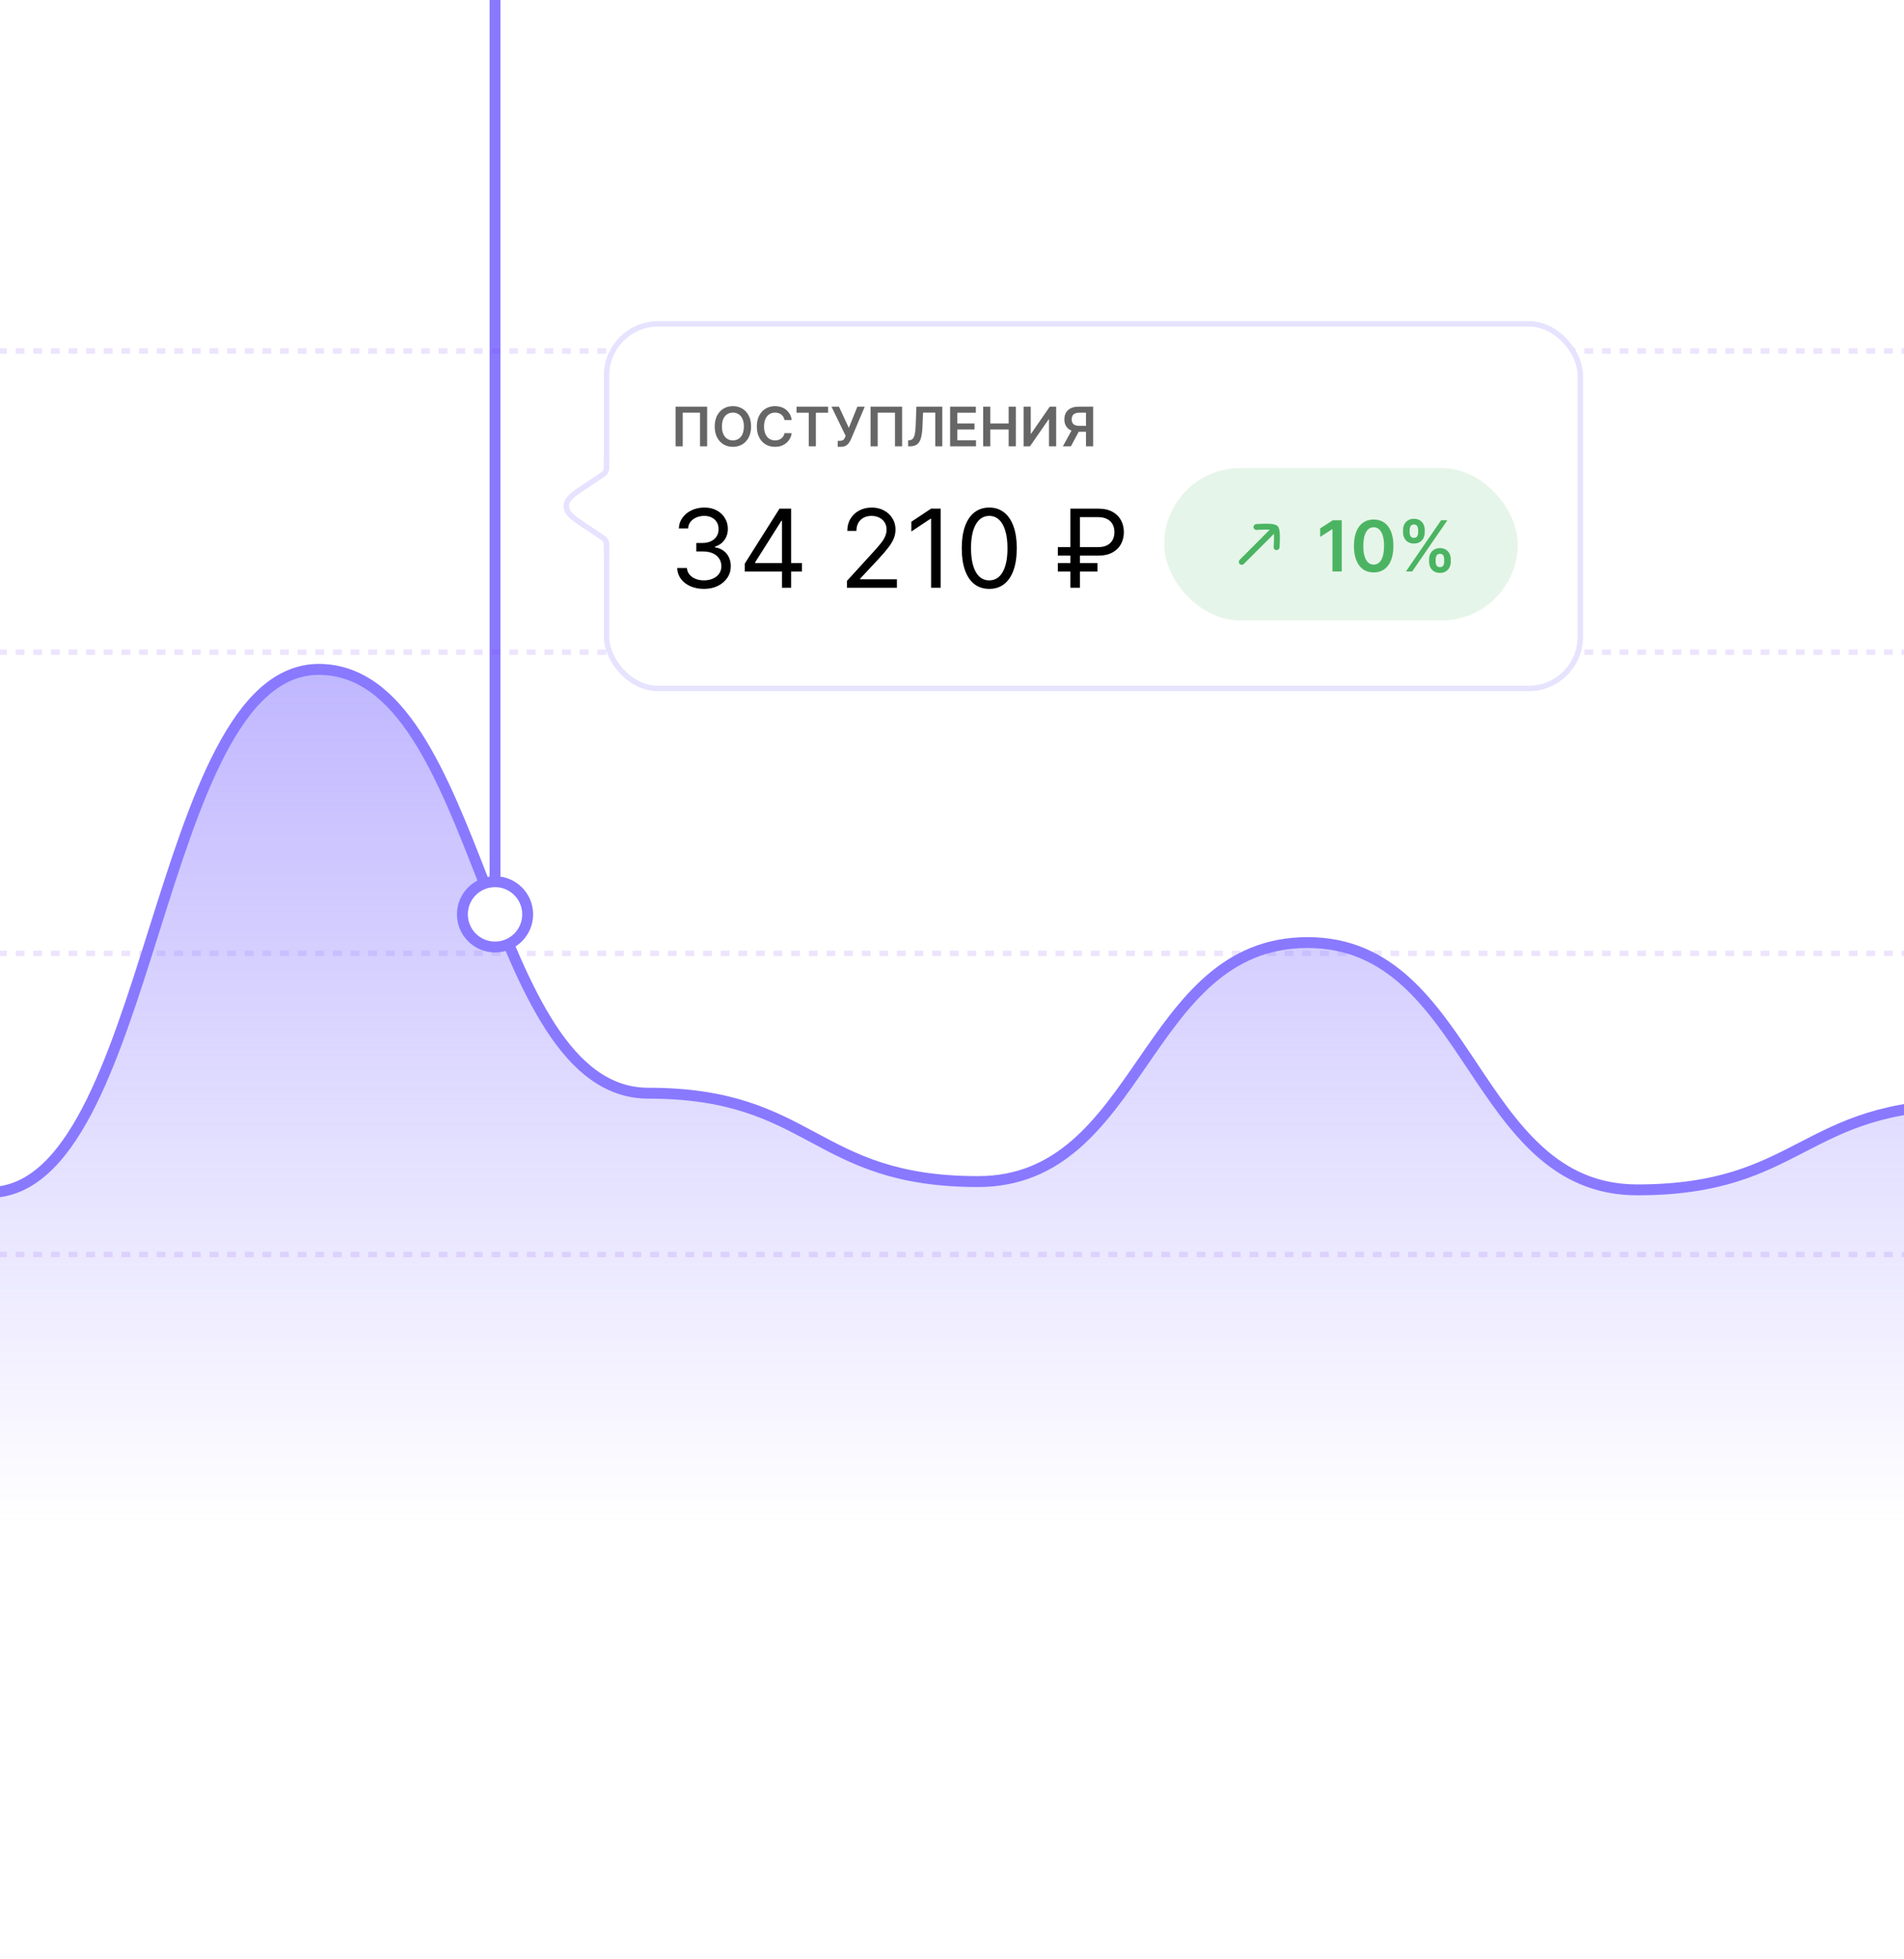
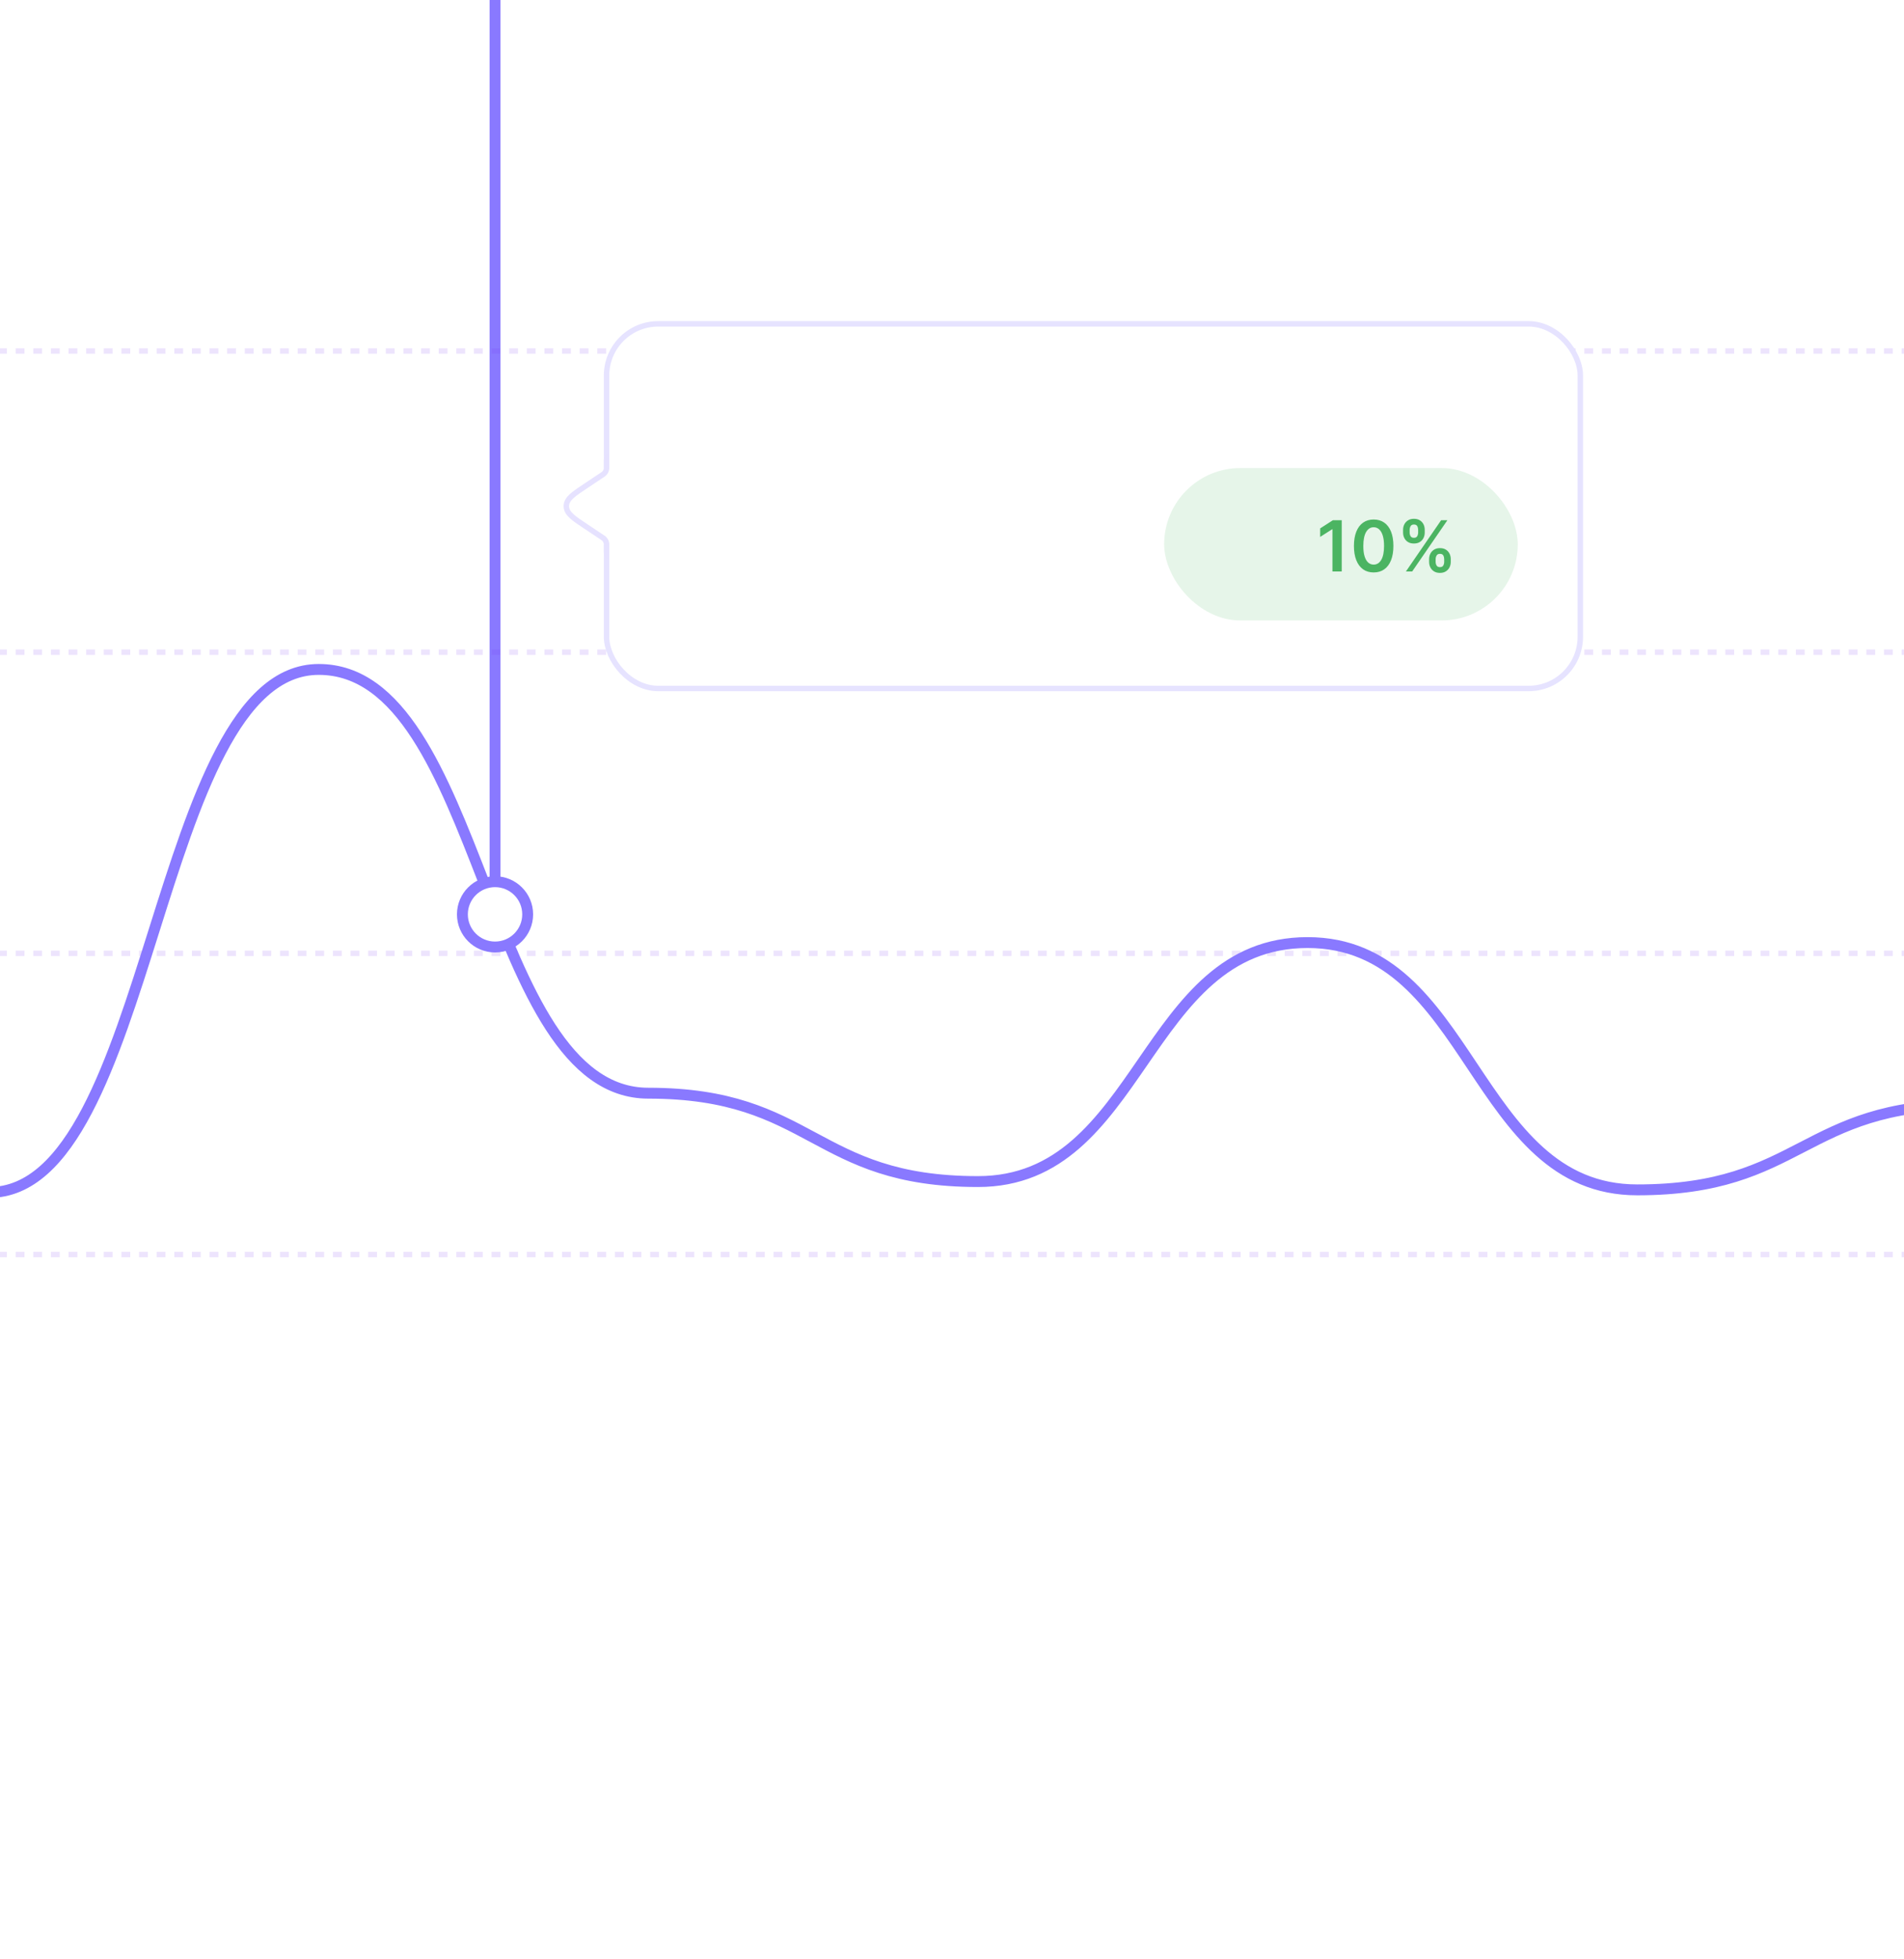
<svg xmlns="http://www.w3.org/2000/svg" width="350" height="360" viewBox="0 0 350 360" fill="none">
  <g clip-path="url(#clip0_4093_2453)">
    <rect width="350" height="360" fill="white" />
    <path d="M91 -4V162" stroke="#8979FF" stroke-width="2" />
    <path d="M-36 64.5H396M-36 119.833H396M-36 175.167H396M-36 230.5H396" stroke="#782FEF" stroke-opacity="0.13" stroke-dasharray="1.62" />
    <g filter="url(#filter0_d_4093_2453)">
      <rect x="111" y="59" width="180" height="68" rx="10" fill="white" style="mix-blend-mode:luminosity" />
      <rect x="111.5" y="59.5" width="179" height="67" rx="9.5" stroke="#8979FF" stroke-opacity="0.21" />
-       <path opacity="0.6" d="M129.991 74.727V82H128.684V75.821H125.502V82H124.196V74.727H129.991ZM138.066 78.364C138.066 79.147 137.919 79.818 137.625 80.377C137.334 80.933 136.936 81.36 136.432 81.656C135.93 81.951 135.361 82.099 134.724 82.099C134.087 82.099 133.517 81.951 133.012 81.656C132.51 81.357 132.113 80.93 131.819 80.374C131.528 79.815 131.382 79.145 131.382 78.364C131.382 77.58 131.528 76.91 131.819 76.354C132.113 75.795 132.51 75.368 133.012 75.072C133.517 74.776 134.087 74.628 134.724 74.628C135.361 74.628 135.93 74.776 136.432 75.072C136.936 75.368 137.334 75.795 137.625 76.354C137.919 76.91 138.066 77.58 138.066 78.364ZM136.741 78.364C136.741 77.812 136.655 77.347 136.482 76.968C136.311 76.587 136.075 76.299 135.771 76.105C135.468 75.909 135.119 75.81 134.724 75.81C134.329 75.81 133.979 75.909 133.676 76.105C133.373 76.299 133.135 76.587 132.963 76.968C132.792 77.347 132.707 77.812 132.707 78.364C132.707 78.915 132.792 79.382 132.963 79.763C133.135 80.142 133.373 80.429 133.676 80.626C133.979 80.82 134.329 80.917 134.724 80.917C135.119 80.917 135.468 80.82 135.771 80.626C136.075 80.429 136.311 80.142 136.482 79.763C136.655 79.382 136.741 78.915 136.741 78.364ZM145.536 77.181H144.208C144.17 76.963 144.1 76.77 143.999 76.602C143.897 76.432 143.77 76.287 143.619 76.169C143.467 76.051 143.294 75.962 143.1 75.903C142.908 75.841 142.701 75.81 142.479 75.81C142.083 75.81 141.733 75.91 141.428 76.109C141.122 76.305 140.883 76.594 140.71 76.975C140.537 77.354 140.451 77.817 140.451 78.364C140.451 78.92 140.537 79.389 140.71 79.77C140.885 80.149 141.125 80.435 141.428 80.629C141.733 80.821 142.082 80.917 142.475 80.917C142.693 80.917 142.897 80.888 143.086 80.832C143.278 80.772 143.449 80.686 143.601 80.572C143.755 80.459 143.884 80.319 143.988 80.153C144.094 79.988 144.168 79.798 144.208 79.585L145.536 79.592C145.487 79.938 145.379 80.262 145.213 80.565C145.05 80.868 144.835 81.136 144.57 81.368C144.305 81.597 143.995 81.778 143.64 81.908C143.285 82.035 142.891 82.099 142.457 82.099C141.818 82.099 141.248 81.951 140.746 81.656C140.244 81.36 139.848 80.932 139.56 80.374C139.271 79.815 139.126 79.145 139.126 78.364C139.126 77.58 139.272 76.91 139.563 76.354C139.854 75.795 140.251 75.368 140.753 75.072C141.255 74.776 141.823 74.628 142.457 74.628C142.862 74.628 143.239 74.685 143.587 74.798C143.935 74.912 144.245 75.079 144.517 75.299C144.789 75.517 145.013 75.784 145.188 76.102C145.366 76.416 145.482 76.776 145.536 77.181ZM146.423 75.832V74.727H152.226V75.832H149.978V82H148.671V75.832H146.423ZM153.994 82.099V80.992H154.41C154.597 80.992 154.751 80.964 154.871 80.91C154.992 80.855 155.089 80.777 155.162 80.675C155.238 80.574 155.301 80.455 155.351 80.32L155.447 80.075L152.847 74.727H154.225L156.036 78.619L157.602 74.727H158.959L156.452 80.658C156.336 80.913 156.202 81.151 156.05 81.371C155.899 81.589 155.701 81.766 155.457 81.901C155.216 82.033 154.901 82.099 154.513 82.099H153.994ZM165.831 74.727V82H164.524V75.821H161.342V82H160.036V74.727H165.831ZM166.934 82V80.906L167.14 80.896C167.42 80.879 167.641 80.778 167.805 80.594C167.97 80.409 168.092 80.112 168.17 79.702C168.251 79.293 168.304 78.744 168.33 78.055L168.451 74.727H173.216V82H171.927V75.81H169.68L169.566 78.463C169.533 79.258 169.445 79.918 169.303 80.441C169.163 80.964 168.934 81.355 168.614 81.613C168.297 81.871 167.855 82 167.29 82H166.934ZM174.653 82V74.727H179.383V75.832H175.97V77.806H179.138V78.91H175.97V80.896H179.411V82H174.653ZM180.727 82V74.727H182.045V77.806H185.415V74.727H186.736V82H185.415V78.91H182.045V82H180.727ZM188.169 74.727H189.475V79.685H189.543L192.963 74.727H194.145V82H192.828V77.046H192.767L189.337 82H188.169V74.727ZM200.95 82H199.629V75.828H198.422C198.095 75.828 197.826 75.877 197.615 75.974C197.407 76.068 197.252 76.208 197.15 76.393C197.051 76.575 197.001 76.795 197.001 77.053C197.001 77.311 197.051 77.529 197.15 77.707C197.25 77.882 197.404 78.016 197.612 78.108C197.823 78.198 198.09 78.243 198.414 78.243H200.183V79.337H198.237C197.678 79.337 197.207 79.244 196.824 79.06C196.44 78.873 196.149 78.609 195.95 78.268C195.753 77.924 195.655 77.52 195.655 77.053C195.655 76.589 195.752 76.183 195.946 75.835C196.143 75.485 196.432 75.213 196.813 75.019C197.194 74.824 197.663 74.727 198.219 74.727H200.95V82ZM197.189 78.704H198.627L196.859 82H195.389L197.189 78.704Z" fill="black" />
-       <path d="M129.42 108.199C128.483 108.199 127.647 108.038 126.913 107.716C126.184 107.394 125.604 106.946 125.173 106.374C124.747 105.796 124.515 105.126 124.477 104.364H126.267C126.305 104.832 126.466 105.237 126.75 105.578C127.034 105.914 127.406 106.175 127.865 106.359C128.324 106.544 128.833 106.636 129.392 106.636C130.017 106.636 130.571 106.527 131.054 106.31C131.537 106.092 131.916 105.789 132.19 105.401C132.465 105.012 132.602 104.562 132.602 104.051C132.602 103.516 132.47 103.045 132.205 102.638C131.939 102.226 131.551 101.904 131.04 101.672C130.528 101.44 129.903 101.324 129.165 101.324H128V99.761H129.165C129.742 99.761 130.249 99.657 130.685 99.449C131.125 99.24 131.468 98.947 131.714 98.568C131.965 98.189 132.091 97.744 132.091 97.233C132.091 96.74 131.982 96.312 131.764 95.947C131.546 95.583 131.239 95.299 130.841 95.095C130.448 94.892 129.984 94.79 129.449 94.79C128.947 94.79 128.473 94.882 128.028 95.067C127.588 95.247 127.228 95.51 126.949 95.855C126.67 96.196 126.518 96.608 126.494 97.091H124.79C124.818 96.329 125.048 95.661 125.479 95.088C125.91 94.51 126.473 94.061 127.169 93.739C127.87 93.417 128.639 93.256 129.477 93.256C130.377 93.256 131.149 93.438 131.793 93.803C132.437 94.162 132.931 94.638 133.277 95.23C133.623 95.822 133.795 96.461 133.795 97.148C133.795 97.967 133.58 98.665 133.149 99.243C132.723 99.82 132.143 100.221 131.409 100.443V100.557C132.328 100.708 133.045 101.099 133.561 101.729C134.077 102.354 134.335 103.128 134.335 104.051C134.335 104.842 134.12 105.552 133.689 106.182C133.263 106.807 132.68 107.299 131.942 107.659C131.203 108.019 130.363 108.199 129.42 108.199ZM136.899 105.017V103.568L143.291 93.454H144.342V95.699H143.632L138.803 103.341V103.455H147.411V105.017H136.899ZM143.746 108V104.577V103.902V93.454H145.422V108H143.746ZM155.697 108V106.722L160.498 101.466C161.062 100.85 161.526 100.315 161.89 99.861C162.255 99.401 162.525 98.971 162.7 98.568C162.88 98.161 162.97 97.735 162.97 97.29C162.97 96.778 162.847 96.336 162.6 95.962C162.359 95.588 162.028 95.299 161.606 95.095C161.185 94.892 160.711 94.79 160.186 94.79C159.627 94.79 159.139 94.906 158.723 95.138C158.311 95.365 157.991 95.685 157.764 96.097C157.541 96.508 157.43 96.992 157.43 97.546H155.754C155.754 96.693 155.95 95.945 156.343 95.301C156.736 94.657 157.271 94.155 157.949 93.796C158.63 93.436 159.395 93.256 160.243 93.256C161.095 93.256 161.85 93.436 162.508 93.796C163.166 94.155 163.682 94.641 164.056 95.251C164.431 95.862 164.618 96.542 164.618 97.29C164.618 97.825 164.52 98.348 164.326 98.859C164.137 99.366 163.806 99.932 163.332 100.557C162.863 101.177 162.212 101.935 161.379 102.83L158.112 106.324V106.438H164.873V108H155.697ZM172.92 93.454V108H171.159V95.301H171.074L167.522 97.659V95.869L171.159 93.454H172.92ZM181.848 108.199C180.778 108.199 179.866 107.908 179.113 107.325C178.36 106.738 177.785 105.888 177.387 104.776C176.99 103.658 176.791 102.309 176.791 100.727C176.791 99.155 176.99 97.813 177.387 96.7C177.79 95.583 178.368 94.731 179.12 94.144C179.878 93.552 180.787 93.256 181.848 93.256C182.908 93.256 183.815 93.552 184.568 94.144C185.325 94.731 185.903 95.583 186.301 96.7C186.703 97.813 186.904 99.155 186.904 100.727C186.904 102.309 186.706 103.658 186.308 104.776C185.91 105.888 185.335 106.738 184.582 107.325C183.829 107.908 182.918 108.199 181.848 108.199ZM181.848 106.636C182.908 106.636 183.732 106.125 184.319 105.102C184.906 104.08 185.2 102.621 185.2 100.727C185.2 99.468 185.065 98.395 184.795 97.51C184.53 96.624 184.146 95.95 183.645 95.486C183.147 95.022 182.548 94.79 181.848 94.79C180.797 94.79 179.975 95.308 179.383 96.345C178.791 97.377 178.495 98.838 178.495 100.727C178.495 101.987 178.628 103.057 178.893 103.938C179.158 104.818 179.539 105.488 180.037 105.947C180.538 106.407 181.142 106.636 181.848 106.636ZM201.848 102.091H194.461V100.528H201.848C202.529 100.528 203.093 100.41 203.538 100.173C203.983 99.932 204.315 99.605 204.532 99.193C204.75 98.776 204.859 98.303 204.859 97.773C204.859 97.242 204.75 96.771 204.532 96.359C204.315 95.943 203.983 95.616 203.538 95.379C203.093 95.138 202.529 95.017 201.848 95.017H198.524V108H196.762V93.454H201.848C202.927 93.454 203.817 93.651 204.518 94.044C205.219 94.437 205.74 94.96 206.081 95.614C206.422 96.267 206.592 96.987 206.592 97.773C206.592 98.559 206.422 99.278 206.081 99.932C205.74 100.585 205.219 101.108 204.518 101.501C203.817 101.894 202.927 102.091 201.848 102.091ZM201.734 103.455V105.017H194.461V103.455H201.734Z" fill="black" />
      <rect x="214" y="86" width="65" height="28" rx="14" fill="#4BB462" fill-opacity="0.14" />
-       <path fill-rule="evenodd" clip-rule="evenodd" d="M234.578 96.921C234.789 97.132 234.789 97.474 234.578 97.684L228.644 103.619C228.433 103.829 228.091 103.829 227.881 103.619C227.67 103.408 227.67 103.066 227.881 102.856L233.815 96.921C234.026 96.71 234.367 96.71 234.578 96.921Z" fill="#4BB462" />
-       <path d="M234.328 96.38C234.48 96.424 234.686 96.502 234.841 96.658C234.997 96.814 235.075 97.019 235.119 97.171C235.168 97.338 235.2 97.528 235.222 97.718C235.267 98.1 235.278 98.549 235.275 98.967C235.272 99.387 235.254 99.791 235.236 100.089C235.228 100.238 235.219 100.361 235.213 100.447C235.21 100.49 235.205 100.56 235.203 100.584L235.203 100.585C235.178 100.882 234.917 101.102 234.62 101.077C234.323 101.052 234.102 100.791 234.127 100.494C234.129 100.473 234.134 100.41 234.137 100.369C234.143 100.287 234.151 100.17 234.159 100.027C234.176 99.74 234.193 99.355 234.196 98.958C234.199 98.558 234.188 98.16 234.151 97.843C234.132 97.684 234.095 97.517 234.069 97.43C233.982 97.404 233.815 97.367 233.656 97.348C233.339 97.311 232.941 97.3 232.541 97.303C232.144 97.306 231.759 97.323 231.473 97.34C231.33 97.348 231.212 97.356 231.13 97.362C231.089 97.365 231.026 97.37 231.005 97.372C230.708 97.397 230.447 97.176 230.422 96.879C230.397 96.582 230.617 96.322 230.914 96.296L230.915 96.296C230.94 96.294 231.009 96.289 231.052 96.286C231.138 96.28 231.261 96.271 231.411 96.263C231.708 96.246 232.112 96.228 232.533 96.224C232.95 96.221 233.399 96.232 233.781 96.277C233.971 96.299 234.161 96.331 234.328 96.38Z" fill="#4BB462" />
      <path d="M246.642 95.583V105H244.936V97.243H244.881L242.678 98.65V97.087L245.018 95.583H246.642ZM252.513 105.179C251.756 105.179 251.106 104.988 250.564 104.605C250.024 104.218 249.609 103.662 249.318 102.935C249.029 102.206 248.885 101.328 248.885 100.301C248.888 99.274 249.034 98.4 249.322 97.68C249.613 96.957 250.029 96.405 250.568 96.025C251.111 95.645 251.759 95.454 252.513 95.454C253.267 95.454 253.916 95.645 254.458 96.025C255.001 96.405 255.416 96.957 255.704 97.68C255.995 98.403 256.141 99.277 256.141 100.301C256.141 101.331 255.995 102.211 255.704 102.94C255.416 103.667 255.001 104.221 254.458 104.605C253.919 104.988 253.27 105.179 252.513 105.179ZM252.513 103.74C253.102 103.74 253.566 103.45 253.906 102.871C254.25 102.289 254.421 101.432 254.421 100.301C254.421 99.553 254.343 98.924 254.187 98.416C254.031 97.907 253.81 97.524 253.525 97.266C253.24 97.006 252.903 96.875 252.513 96.875C251.928 96.875 251.465 97.166 251.125 97.749C250.784 98.328 250.613 99.179 250.61 100.301C250.607 101.052 250.682 101.683 250.835 102.195C250.991 102.707 251.212 103.093 251.497 103.354C251.782 103.611 252.121 103.74 252.513 103.74ZM262.704 103.234V102.738C262.704 102.373 262.78 102.037 262.933 101.731C263.09 101.424 263.317 101.178 263.614 100.991C263.911 100.804 264.271 100.71 264.694 100.71C265.13 100.71 265.495 100.804 265.789 100.991C266.083 101.174 266.305 101.42 266.456 101.726C266.609 102.033 266.685 102.37 266.685 102.738V103.234C266.685 103.599 266.609 103.935 266.456 104.241C266.302 104.548 266.077 104.795 265.78 104.982C265.485 105.169 265.124 105.262 264.694 105.262C264.265 105.262 263.902 105.169 263.605 104.982C263.307 104.795 263.082 104.548 262.929 104.241C262.779 103.935 262.704 103.599 262.704 103.234ZM263.904 102.738V103.234C263.904 103.477 263.962 103.699 264.078 103.901C264.195 104.103 264.4 104.205 264.694 104.205C264.992 104.205 265.196 104.105 265.306 103.906C265.419 103.703 265.476 103.48 265.476 103.234V102.738C265.476 102.493 265.423 102.269 265.315 102.066C265.208 101.861 265.001 101.758 264.694 101.758C264.406 101.758 264.202 101.861 264.083 102.066C263.963 102.269 263.904 102.493 263.904 102.738ZM257.917 97.846V97.349C257.917 96.981 257.995 96.644 258.152 96.337C258.308 96.031 258.535 95.786 258.832 95.602C259.129 95.415 259.49 95.321 259.913 95.321C260.345 95.321 260.708 95.415 261.002 95.602C261.3 95.786 261.523 96.031 261.674 96.337C261.824 96.644 261.899 96.981 261.899 97.349V97.846C261.899 98.213 261.822 98.55 261.669 98.857C261.519 99.16 261.295 99.404 260.998 99.588C260.7 99.772 260.339 99.864 259.913 99.864C259.48 99.864 259.116 99.772 258.818 99.588C258.524 99.404 258.3 99.159 258.147 98.853C257.994 98.546 257.917 98.21 257.917 97.846ZM259.126 97.349V97.846C259.126 98.091 259.183 98.314 259.296 98.517C259.413 98.716 259.618 98.816 259.913 98.816C260.207 98.816 260.409 98.716 260.519 98.517C260.633 98.314 260.69 98.091 260.69 97.846V97.349C260.69 97.104 260.636 96.88 260.529 96.678C260.421 96.472 260.216 96.37 259.913 96.37C259.621 96.37 259.418 96.472 259.301 96.678C259.185 96.883 259.126 97.107 259.126 97.349ZM258.441 105L264.915 95.583H266.065L259.591 105H258.441Z" fill="#4BB462" />
      <path d="M110.852 87.164L107.715 89.256L107.679 89.28C106.58 90.012 105.709 90.593 105.117 91.128C104.511 91.675 104.106 92.256 104.106 93C104.106 93.744 104.511 94.325 105.117 94.872C105.709 95.407 106.58 95.988 107.679 96.72L107.715 96.744L110.852 98.836C111.257 99.106 111.5 99.56 111.5 100.046L111.5 101.5C111.5 102.052 111.948 102.5 112.5 102.5C113.052 102.5 113.5 102.052 113.5 101.5L113.5 84.5C113.5 83.948 113.052 83.5 112.5 83.5C111.948 83.5 111.5 83.948 111.5 84.5L111.5 85.954C111.5 86.44 111.257 86.894 110.852 87.164Z" fill="white" stroke="url(#paint0_linear_4093_2453)" />
    </g>
-     <path d="M58.592 122C28.296 122 28.296 219.098 -2 219.098V280H361.55V202.969C331.254 202.969 331.254 218.623 300.958 218.623C270.663 218.623 270.663 173.186 240.367 173.186C210.071 173.186 210.071 217.097 179.775 217.097C149.479 217.097 149.479 200.861 119.183 200.861C88.888 200.861 88.888 122 58.592 122Z" fill="url(#paint1_linear_4093_2453)" />
    <path d="M-2 219.097C28.296 219.097 28.296 123 58.592 123C88.888 123 88.888 200.86 119.183 200.86C149.479 200.86 149.479 217.097 179.775 217.097C210.071 217.097 210.071 173.186 240.367 173.186C270.663 173.186 270.663 218.622 300.958 218.622C331.254 218.622 331.254 202.969 361.55 202.969" stroke="#8979FF" stroke-width="2" />
    <circle cx="91" cy="168" r="6" fill="white" stroke="#8979FF" stroke-width="2" />
  </g>
  <defs>
    <filter id="filter0_d_4093_2453" x="33" y="-11" width="328" height="208" filterUnits="userSpaceOnUse" color-interpolation-filters="sRGB">
      <feFlood flood-opacity="0" result="BackgroundImageFix" />
      <feColorMatrix in="SourceAlpha" type="matrix" values="0 0 0 0 0 0 0 0 0 0 0 0 0 0 0 0 0 0 127 0" result="hardAlpha" />
      <feOffset />
      <feGaussianBlur stdDeviation="35" />
      <feComposite in2="hardAlpha" operator="out" />
      <feColorMatrix type="matrix" values="0 0 0 0 0.375 0 0 0 0 0 0 0 0 0 1 0 0 0 0.1 0" />
      <feBlend mode="normal" in2="BackgroundImageFix" result="effect1_dropShadow_4093_2453" />
      <feBlend mode="normal" in="SourceGraphic" in2="effect1_dropShadow_4093_2453" result="shape" />
    </filter>
    <linearGradient id="paint0_linear_4093_2453" x1="113" y1="93" x2="103" y2="93" gradientUnits="userSpaceOnUse">
      <stop offset="0.099" stop-color="#E6E6E6" stop-opacity="0" />
      <stop offset="0.103" stop-color="#E6E2FF" />
    </linearGradient>
    <linearGradient id="paint1_linear_4093_2453" x1="179.775" y1="83" x2="179.775" y2="280" gradientUnits="userSpaceOnUse">
      <stop stop-color="#8979FF" stop-opacity="0.67" />
      <stop offset="1" stop-color="#8979FF" stop-opacity="0" />
    </linearGradient>
    <clipPath id="clip0_4093_2453">
      <rect width="350" height="360" fill="white" />
    </clipPath>
  </defs>
</svg>